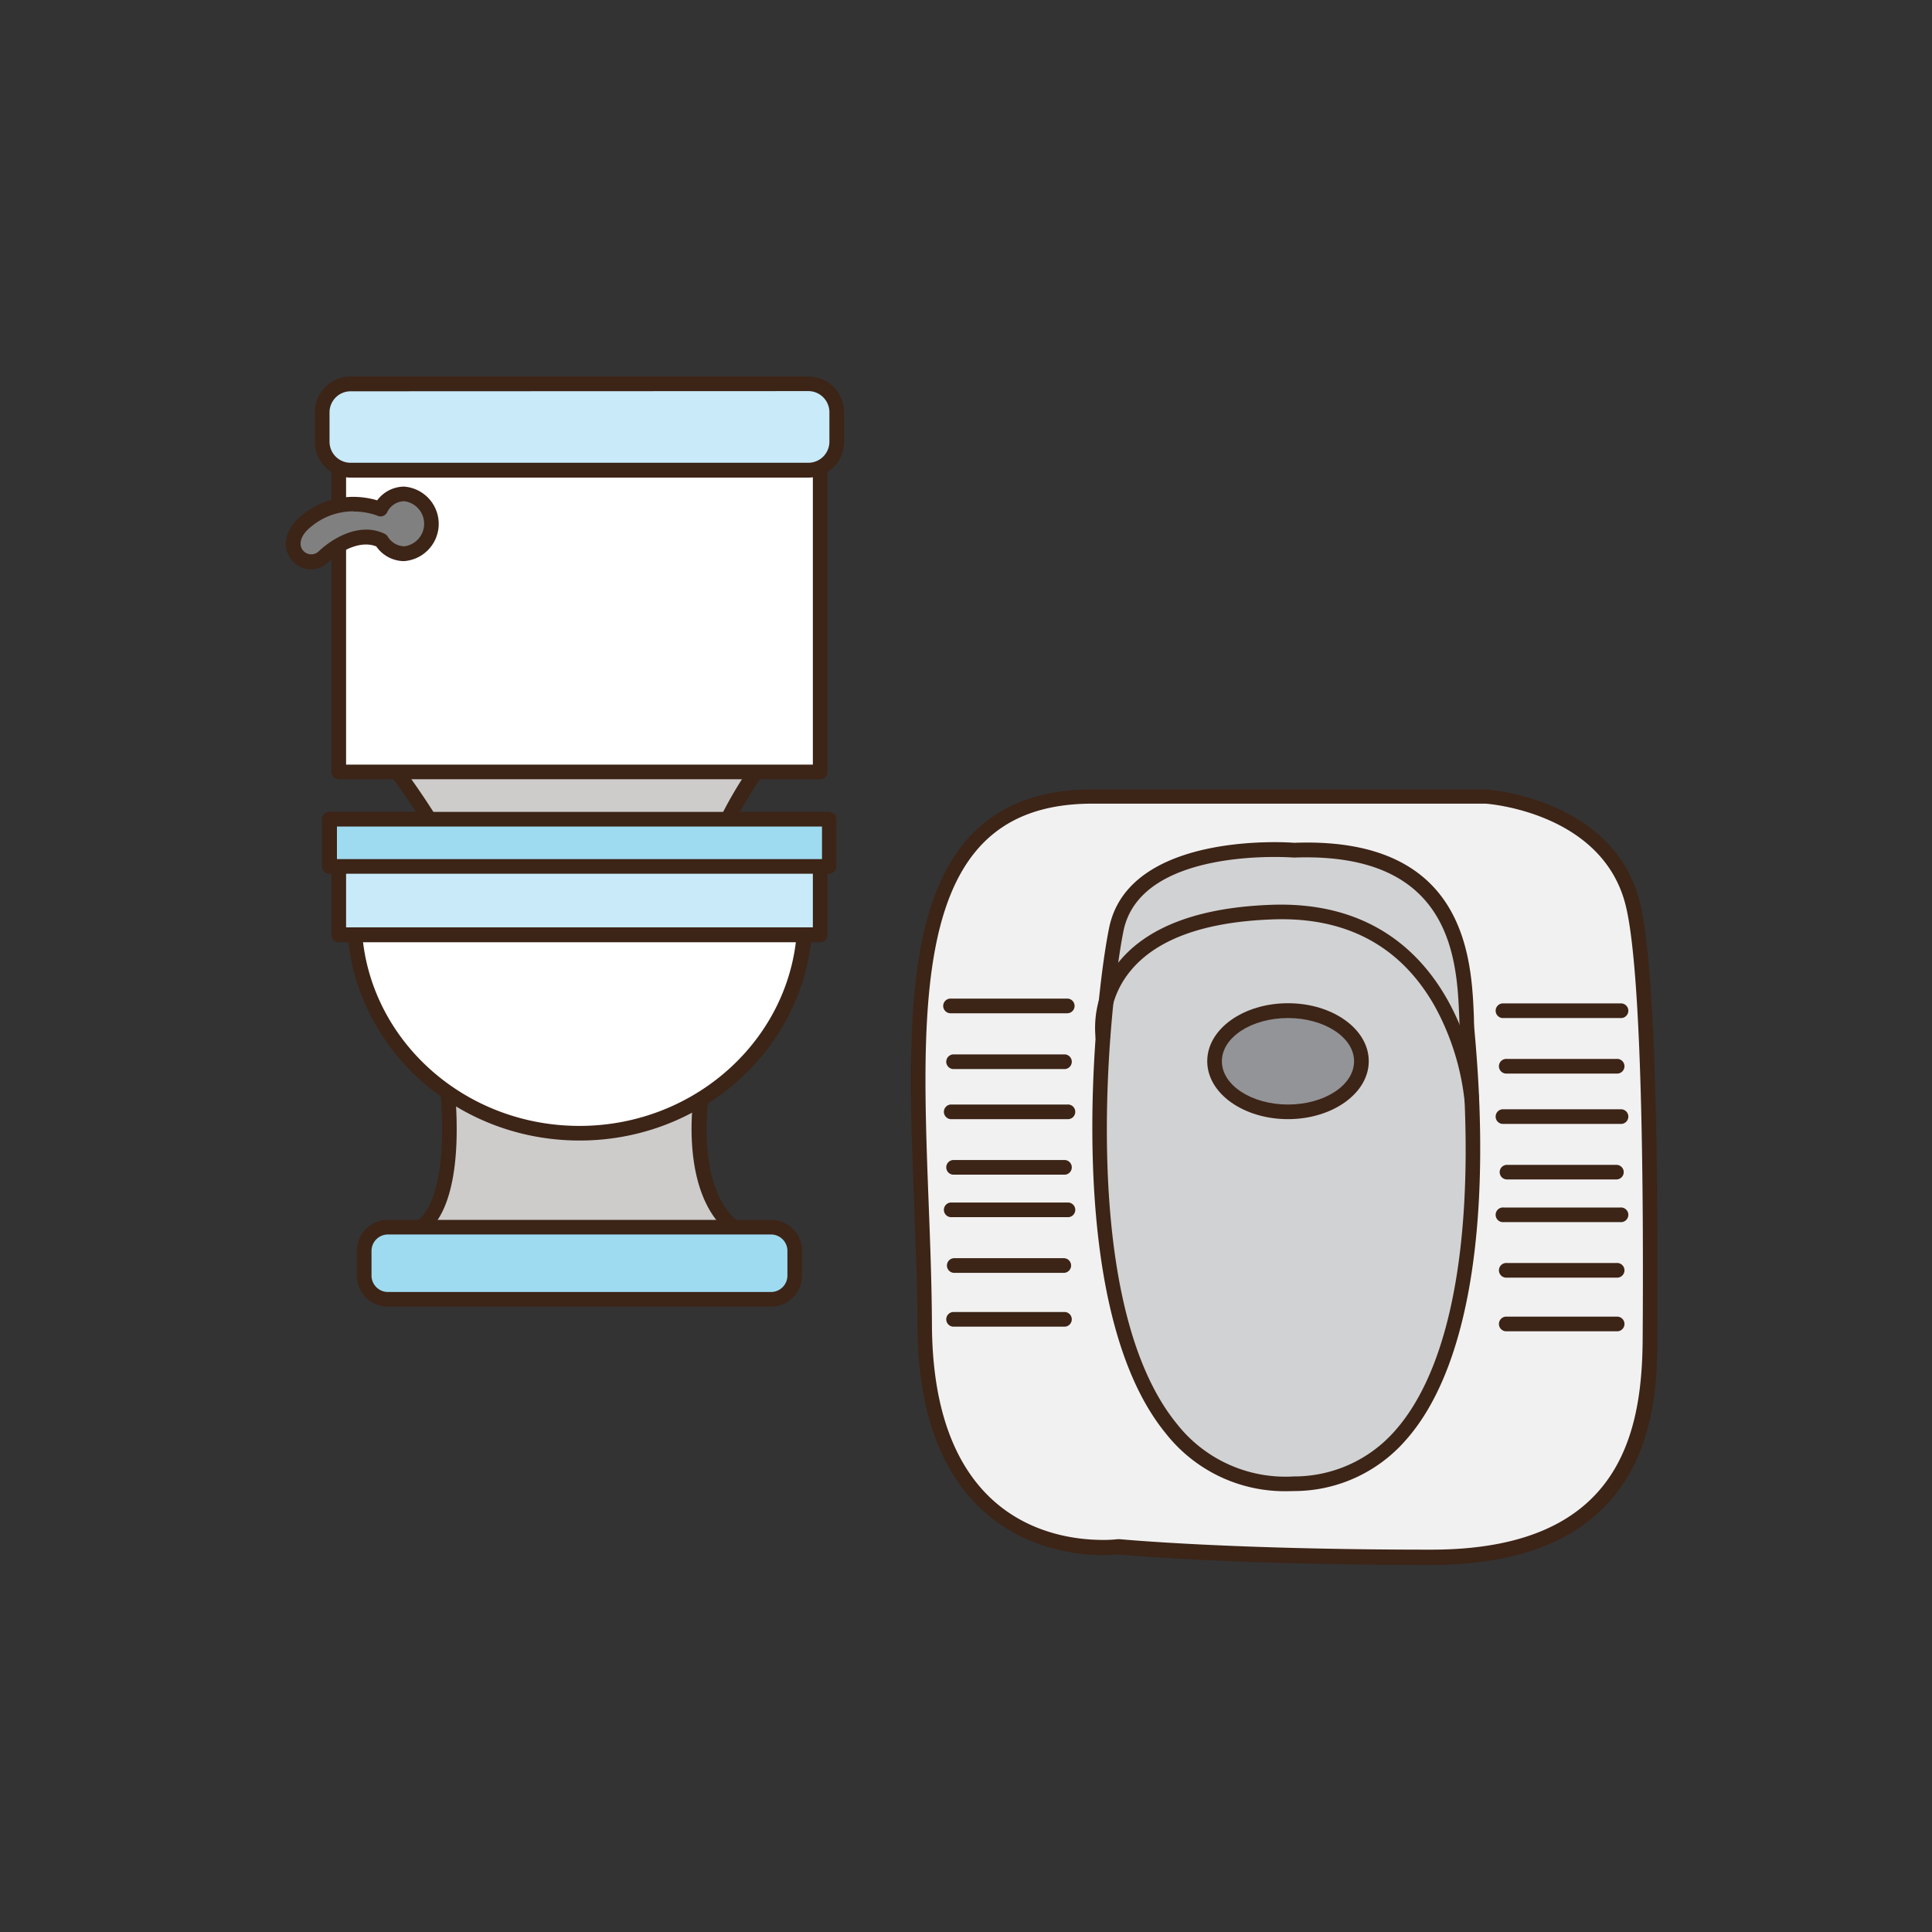
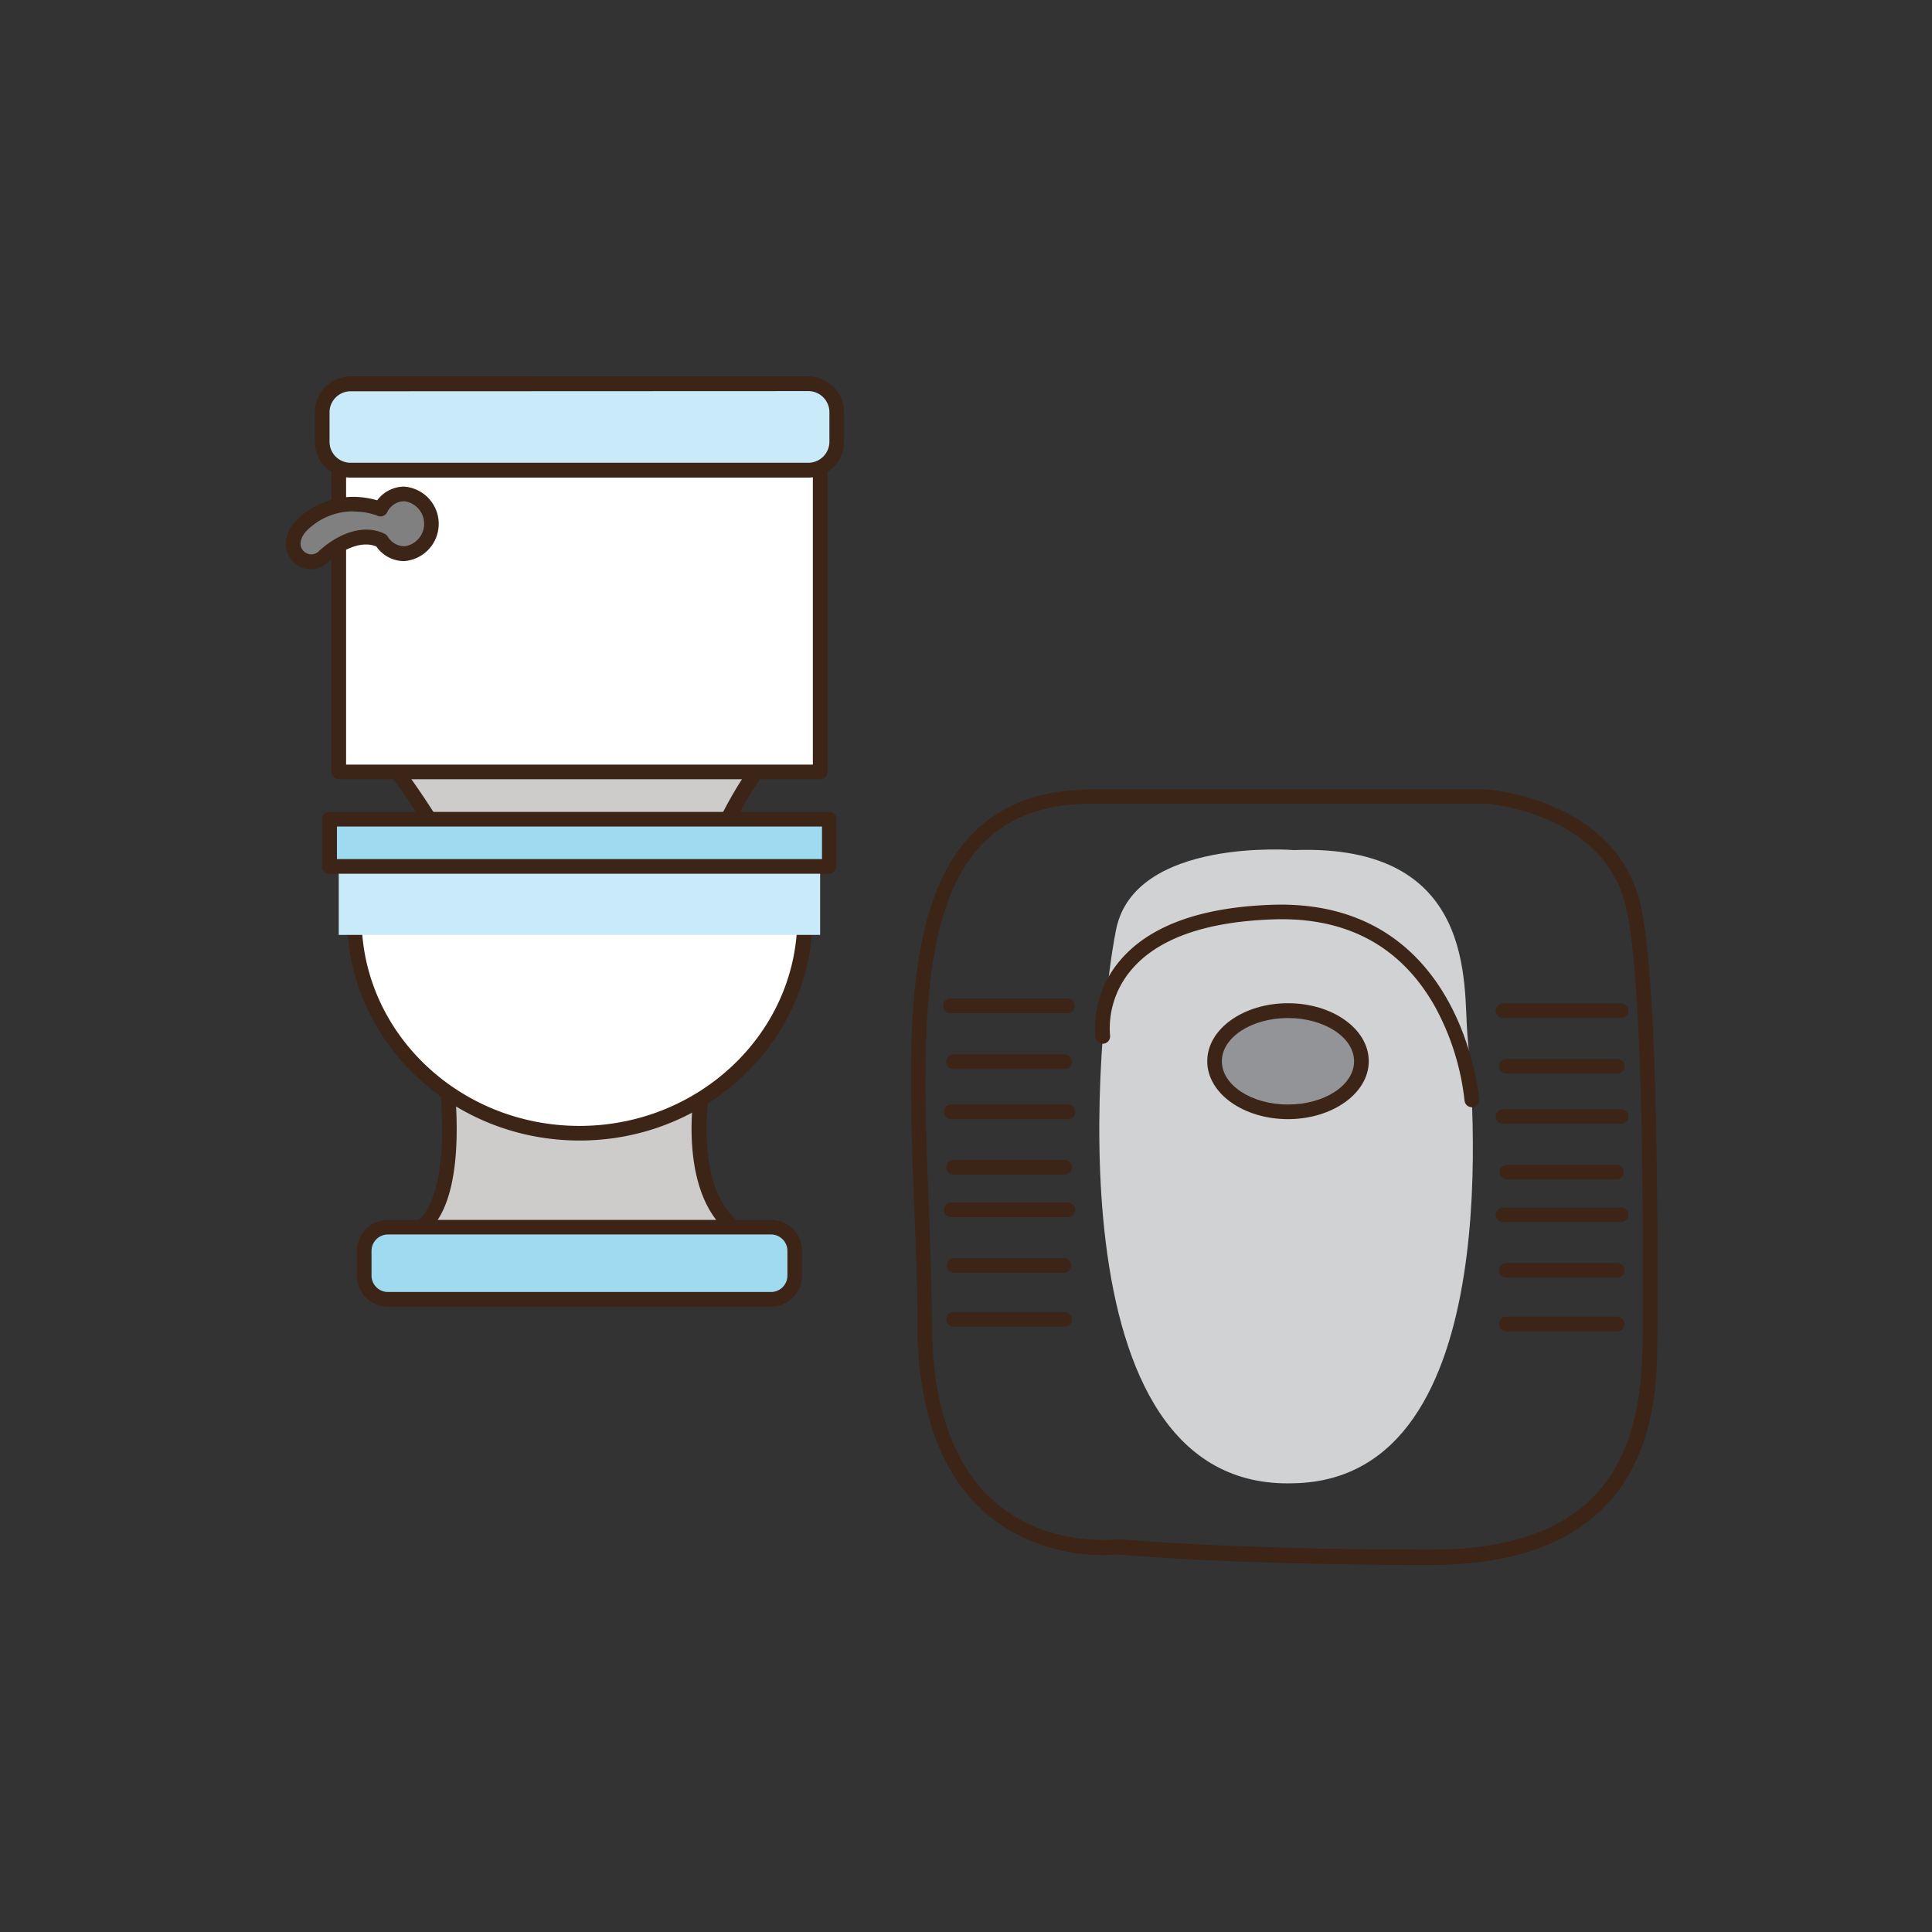
<svg xmlns="http://www.w3.org/2000/svg" id="toilet" viewBox="0 0 300 300">
  <rect x="0" y="0" width="300" height="300" fill="#333333" stroke="none" />
  <defs>
    <style>.cls-1{fill:#cdcccb;}.cls-2{fill:#3c2417;}.cls-3{fill:#fff;}.cls-4{fill:#c9eaf8;}.cls-5{fill:#9fdbf0;}.cls-6{fill:gray;}.cls-7{fill:#f1f1f1;}.cls-8{fill:#ee3e54;}.cls-9{fill:#d1d2d3;}.cls-10{fill:#929497;}</style>
  </defs>
  <title>toilet</title>
  <path class="cls-1" d="M58.94,116.33a115.74,115.74,0,0,1,8.59,12.26c4.27,7,25.62,5.23,25.62,5.23l19.83-2.2v-4.41s4.69-9.37,7.85-10.88S85,106.55,85,106.55Z" />
  <path class="cls-2" d="M87.32,135.16h0c-7.81,0-17.76-1-20.76-6a115.39,115.39,0,0,0-8.5-12.13,1.14,1.14,0,0,1,.48-1.79l26.08-9.78a1.16,1.16,0,0,1,.64,0c.08,0,9,1.92,17.93,4,18.71,4.47,18.83,5.45,19,6.48a1.34,1.34,0,0,1-.82,1.39c-2,1-5.42,6.62-7.2,10.13v4.14a1.14,1.14,0,0,1-1,1.13L93.27,135C93.14,135,90.72,135.16,87.32,135.16ZM60.8,116.84A124.55,124.55,0,0,1,68.5,128c1.89,3.11,8.75,4.89,18.82,4.89,3.3,0,5.71-.2,5.73-.2l18.8-2.09v-3.39a1.13,1.13,0,0,1,.12-.51c.43-.87,3.93-7.75,7.09-10.52-4.31-1.72-19.81-5.45-33.95-8.45Z" />
  <rect class="cls-3" x="52.6" y="67.7" width="74.75" height="52.16" />
  <path class="cls-2" d="M127.35,121H52.6a1.14,1.14,0,0,1-1.13-1.14V67.7a1.13,1.13,0,0,1,1.13-1.13h74.75a1.13,1.13,0,0,1,1.14,1.13v52.16A1.14,1.14,0,0,1,127.35,121Zm-73.61-2.27h72.48V68.84H53.74Z" />
  <rect class="cls-4" x="50.03" y="59.62" width="79.89" height="13.4" rx="4.41" ry="4.41" />
  <path class="cls-2" d="M125.52,74.16H54.44a5.54,5.54,0,0,1-5.54-5.54V64a5.54,5.54,0,0,1,5.54-5.54h71.08A5.55,5.55,0,0,1,131.06,64v4.59A5.55,5.55,0,0,1,125.52,74.16ZM54.44,60.76A3.27,3.27,0,0,0,51.17,64v4.59a3.27,3.27,0,0,0,3.27,3.27h71.08a3.28,3.28,0,0,0,3.27-3.27V64a3.28,3.28,0,0,0-3.27-3.27Z" />
  <path class="cls-1" d="M65.24,190.56s6.06-2.62,4.14-22.31,16.25-14.73,16.25-14.73l21.76,6.19,1.52,9.92s-2.48,14.87,5,20.93S77,197.17,77,197.17Z" />
  <path class="cls-2" d="M77,198.3a1.09,1.09,0,0,1-.56-.15l-11.71-6.61a1.13,1.13,0,0,1-.58-1,1.15,1.15,0,0,1,.69-1s5.23-2.89,3.45-21.14c-.56-5.69.46-10,3-12.83,2.21-2.43,5.55-3.71,9.68-3.71a21.25,21.25,0,0,1,5,.59l21.78,6.2a1.16,1.16,0,0,1,.81.92l1.51,9.92a1.09,1.09,0,0,1,0,.36c0,.14-2.28,14.29,4.56,19.86,1.38,1.12,1.38,2.18,1.14,2.87-1.67,4.78-27.66,5.62-38.76,5.75Zm-9.73-7.92,10,5.65c16.6-.23,35.06-1.89,36.32-4.2a5.6,5.6,0,0,0-.42-.39c-7.49-6.1-5.67-20-5.39-21.81l-1.38-9-21.06-6A19,19,0,0,0,81,154.1c-2.42,0-5.77.51-8,3s-2.94,6.06-2.45,11.08C71.92,182.54,69.15,188.22,67.23,190.38Z" />
  <path class="cls-5" d="M123.4,198.07a3.69,3.69,0,0,1-3.68,3.68H60.24a3.69,3.69,0,0,1-3.69-3.68v-3.83a3.7,3.7,0,0,1,3.69-3.68h59.48a3.7,3.7,0,0,1,3.68,3.68Z" />
  <path class="cls-2" d="M119.72,202.89H60.24a4.82,4.82,0,0,1-4.82-4.82v-3.83a4.82,4.82,0,0,1,4.82-4.82h59.48a4.82,4.82,0,0,1,4.82,4.82v3.83A4.82,4.82,0,0,1,119.72,202.89Zm-59.48-11.2a2.55,2.55,0,0,0-2.55,2.55v3.83a2.55,2.55,0,0,0,2.55,2.55h59.48a2.55,2.55,0,0,0,2.55-2.55v-3.83a2.55,2.55,0,0,0-2.55-2.55Z" />
  <path class="cls-3" d="M55,142.55C55,161,70.67,176,90,176s35-15,35-33.42L98,130.89Z" />
  <path class="cls-2" d="M90,177.1c-19.91,0-36.1-15.49-36.1-34.55a1.14,1.14,0,0,1,.84-1.1l43-11.66a1.21,1.21,0,0,1,.75.06l27,11.66a1.14,1.14,0,0,1,.68,1C126.08,161.61,109.89,177.1,90,177.1ZM56.16,143.42c.48,17.4,15.47,31.41,33.82,31.41s33.4-14.08,33.82-31.54l-25.9-11.2Z" />
  <rect class="cls-4" x="52.6" y="130.51" width="74.75" height="14.66" />
-   <path class="cls-2" d="M127.35,146.31H52.6a1.14,1.14,0,0,1-1.13-1.14V130.51a1.14,1.14,0,0,1,1.13-1.14h74.75a1.14,1.14,0,0,1,1.14,1.14v14.66A1.14,1.14,0,0,1,127.35,146.31ZM53.74,144h72.48V131.65H53.74Z" />
  <rect class="cls-5" x="51.18" y="127.21" width="77.59" height="7.33" />
  <path class="cls-2" d="M128.77,135.67H51.18A1.14,1.14,0,0,1,50,134.54v-7.33a1.14,1.14,0,0,1,1.14-1.14h77.59a1.14,1.14,0,0,1,1.14,1.14v7.33A1.14,1.14,0,0,1,128.77,135.67ZM52.32,133.4h75.32v-5.06H52.32Z" />
  <path class="cls-6" d="M62.79,76.7a4.2,4.2,0,0,0-3.7,2.36h0a11.58,11.58,0,0,0-11.65,2c-4.45,3.76,0,8.06,2.89,5.34,2-1.85,5.73-4,8.93-2.46h0a4.16,4.16,0,0,0,3.54,2,4.67,4.67,0,0,0,0-9.3Z" />
  <path class="cls-2" d="M48.29,88.4a3.91,3.91,0,0,1-3.65-2.57c-.68-1.86.09-4,2-5.62a12.57,12.57,0,0,1,8.2-3.06,13.39,13.39,0,0,1,3.73.54,5.27,5.27,0,0,1,4.17-2.13,5.8,5.8,0,0,1,0,11.57,5.28,5.28,0,0,1-4.31-2.28,4.31,4.31,0,0,0-1.61-.3c-2.12,0-4.37,1.39-5.78,2.69A4.06,4.06,0,0,1,48.29,88.4Zm6.6-9a10.19,10.19,0,0,0-6.73,2.51c-1.22,1-1.72,2.17-1.38,3.11a1.67,1.67,0,0,0,2.77.53c.83-.78,3.82-3.31,7.32-3.31a6.44,6.44,0,0,1,2.88.66,1.16,1.16,0,0,1,.46.42,3.07,3.07,0,0,0,2.58,1.51,3.53,3.53,0,0,0,0-7,3,3,0,0,0-2.69,1.75,1.15,1.15,0,0,1-.86.6,1.1,1.1,0,0,1-.69-.13A10.78,10.78,0,0,0,54.89,79.43Z" />
-   <path class="cls-7" d="M169.69,123.69h61.05s18.48,1.09,22.65,16.13c2.74,9.86,3,45.15,2.82,68.25-.09,12.11-1.91,33.74-34,33.74s-48.56-1.63-48.56-1.63-29.89,4-30.08-34.43S135.08,123.69,169.69,123.69Z" />
  <path class="cls-2" d="M222.23,243c-30.32,0-46.95-1.48-48.55-1.63-.31,0-1.15.11-2.35.11-6.74,0-28.72-2.57-28.87-35.68,0-6.18-.28-12.58-.51-18.77-.91-23.81-1.77-46.32,8.93-57.44,4.53-4.7,10.68-7,18.81-7h61.05c.26,0,19.41,1.32,23.75,16.95,2.68,9.69,3,42.64,2.85,68.57C257.28,217.62,257.1,243,222.23,243ZM173.67,239h.11c.17,0,16.82,1.63,48.45,1.63,28.91,0,32.74-17.43,32.84-32.6.15-21.12,0-58-2.77-67.95-3.9-14.06-21.45-15.28-21.63-15.29h-61c-7.48,0-13.1,2.06-17.17,6.29-10,10.42-9.19,32.46-8.3,55.77.24,6.21.48,12.63.51,18.85.14,30.16,18.64,33.42,26.6,33.42a18.87,18.87,0,0,0,2.19-.11Z" />
  <path class="cls-8" d="M211.36,169.71c0,4-4.67,7.25-10.42,7.25s-10.42-3.25-10.42-7.25,4.67-7.25,10.42-7.25S211.36,165.71,211.36,169.71Z" />
  <path class="cls-2" d="M200.94,178.09c-6.37,0-11.55-3.76-11.55-8.38s5.18-8.38,11.55-8.38,11.56,3.76,11.56,8.38S207.31,178.09,200.94,178.09Zm0-14.49c-5.12,0-9.28,2.74-9.28,6.11s4.16,6.11,9.28,6.11,9.28-2.74,9.28-6.11S206.06,163.6,200.94,163.6Z" />
  <path class="cls-9" d="M200.94,132s-24.73-2-27.63,12.32-10.51,87.31,27.63,86c33.79-.72,27.55-62.18,26.91-69.73S229.39,130.94,200.94,132Z" />
-   <path class="cls-2" d="M200,231.55a23.5,23.5,0,0,1-19-9c-16.25-19.89-11-67.68-8.78-78.45,2.43-12,18.78-13.33,25.7-13.33,1.66,0,2.78.08,3.06.1,26.79-1,27.52,18.08,27.89,27.13,0,1,.07,1.82.13,2.54l.06.66c2.59,29.62-1.26,51.82-10.84,62.5A23,23,0,0,1,201,231.53Zm-2.07-98.48c-6.36,0-21.37,1.12-23.48,11.5-2.13,10.56-7.38,57.36,8.32,76.56a21.45,21.45,0,0,0,18.16,8.13,20.78,20.78,0,0,0,15.6-7c9.16-10.22,12.81-31.8,10.27-60.79l-.06-.67c-.06-.75-.1-1.64-.14-2.64-.36-9-1-25.88-25.59-25h-.13S199.69,133.07,197.9,133.07Z" />
  <path class="cls-2" d="M228.54,171.93a1.14,1.14,0,0,1-1.13-1.06,39.33,39.33,0,0,0-4.59-14.57c-5.3-9.41-13.81-14-25.37-13.53-10.46.39-17.82,3.06-21.86,7.93a14,14,0,0,0-3.22,10.13,1.14,1.14,0,0,1-2.25.34,16.08,16.08,0,0,1,3.68-11.88c4.48-5.42,12.4-8.38,23.56-8.79,29.76-1.1,32.29,29.9,32.31,30.21a1.13,1.13,0,0,1-1,1.22Z" />
  <path class="cls-2" d="M165.72,157.34H147.6a1.14,1.14,0,0,1,0-2.28h18.12a1.14,1.14,0,1,1,0,2.28Z" />
  <path class="cls-2" d="M165.18,166h-17a1.14,1.14,0,1,1,0-2.27h17a1.14,1.14,0,1,1,0,2.27Z" />
  <path class="cls-2" d="M165.72,173.78H147.6a1.14,1.14,0,0,1,0-2.27h18.12a1.14,1.14,0,1,1,0,2.27Z" />
  <path class="cls-2" d="M165.18,182.4h-17a1.14,1.14,0,1,1,0-2.27h17a1.14,1.14,0,1,1,0,2.27Z" />
  <path class="cls-2" d="M165.72,189H147.6a1.14,1.14,0,0,1,0-2.27h18.12a1.14,1.14,0,1,1,0,2.27Z" />
  <path class="cls-2" d="M165.18,197.65h-17a1.14,1.14,0,1,1,0-2.28h17a1.14,1.14,0,1,1,0,2.28Z" />
  <path class="cls-2" d="M165.18,206h-17a1.14,1.14,0,1,1,0-2.27h17a1.14,1.14,0,1,1,0,2.27Z" />
-   <path class="cls-2" d="M251.6,158.08H233.49a1.14,1.14,0,1,1,0-2.27H251.6a1.14,1.14,0,1,1,0,2.27Z" />
+   <path class="cls-2" d="M251.6,158.08H233.49a1.14,1.14,0,1,1,0-2.27H251.6a1.14,1.14,0,1,1,0,2.27" />
  <path class="cls-2" d="M251.06,166.7H234a1.14,1.14,0,1,1,0-2.27h17a1.14,1.14,0,1,1,0,2.27Z" />
  <path class="cls-2" d="M251.6,174.52H233.49a1.14,1.14,0,1,1,0-2.27H251.6a1.14,1.14,0,1,1,0,2.27Z" />
  <path class="cls-2" d="M251.06,183.14H234a1.13,1.13,0,1,1,0-2.26h17a1.13,1.13,0,1,1,0,2.26Z" />
  <path class="cls-2" d="M251.6,189.77H233.49a1.14,1.14,0,1,1,0-2.27H251.6a1.14,1.14,0,1,1,0,2.27Z" />
  <path class="cls-2" d="M251.06,198.39H234a1.14,1.14,0,1,1,0-2.27h17a1.14,1.14,0,1,1,0,2.27Z" />
  <path class="cls-2" d="M251.06,206.72H234a1.14,1.14,0,1,1,0-2.27h17a1.14,1.14,0,1,1,0,2.27Z" />
  <ellipse class="cls-10" cx="199.96" cy="164.79" rx="11.4" ry="7.85" />
  <path class="cls-2" d="M200,173.78c-6.91,0-12.54-4-12.54-9s5.63-9,12.54-9,12.54,4,12.54,9S206.87,173.78,200,173.78Zm0-15.7c-5.66,0-10.27,3-10.27,6.71s4.61,6.72,10.27,6.72,10.26-3,10.26-6.72S205.62,158.08,200,158.08Z" />
</svg>